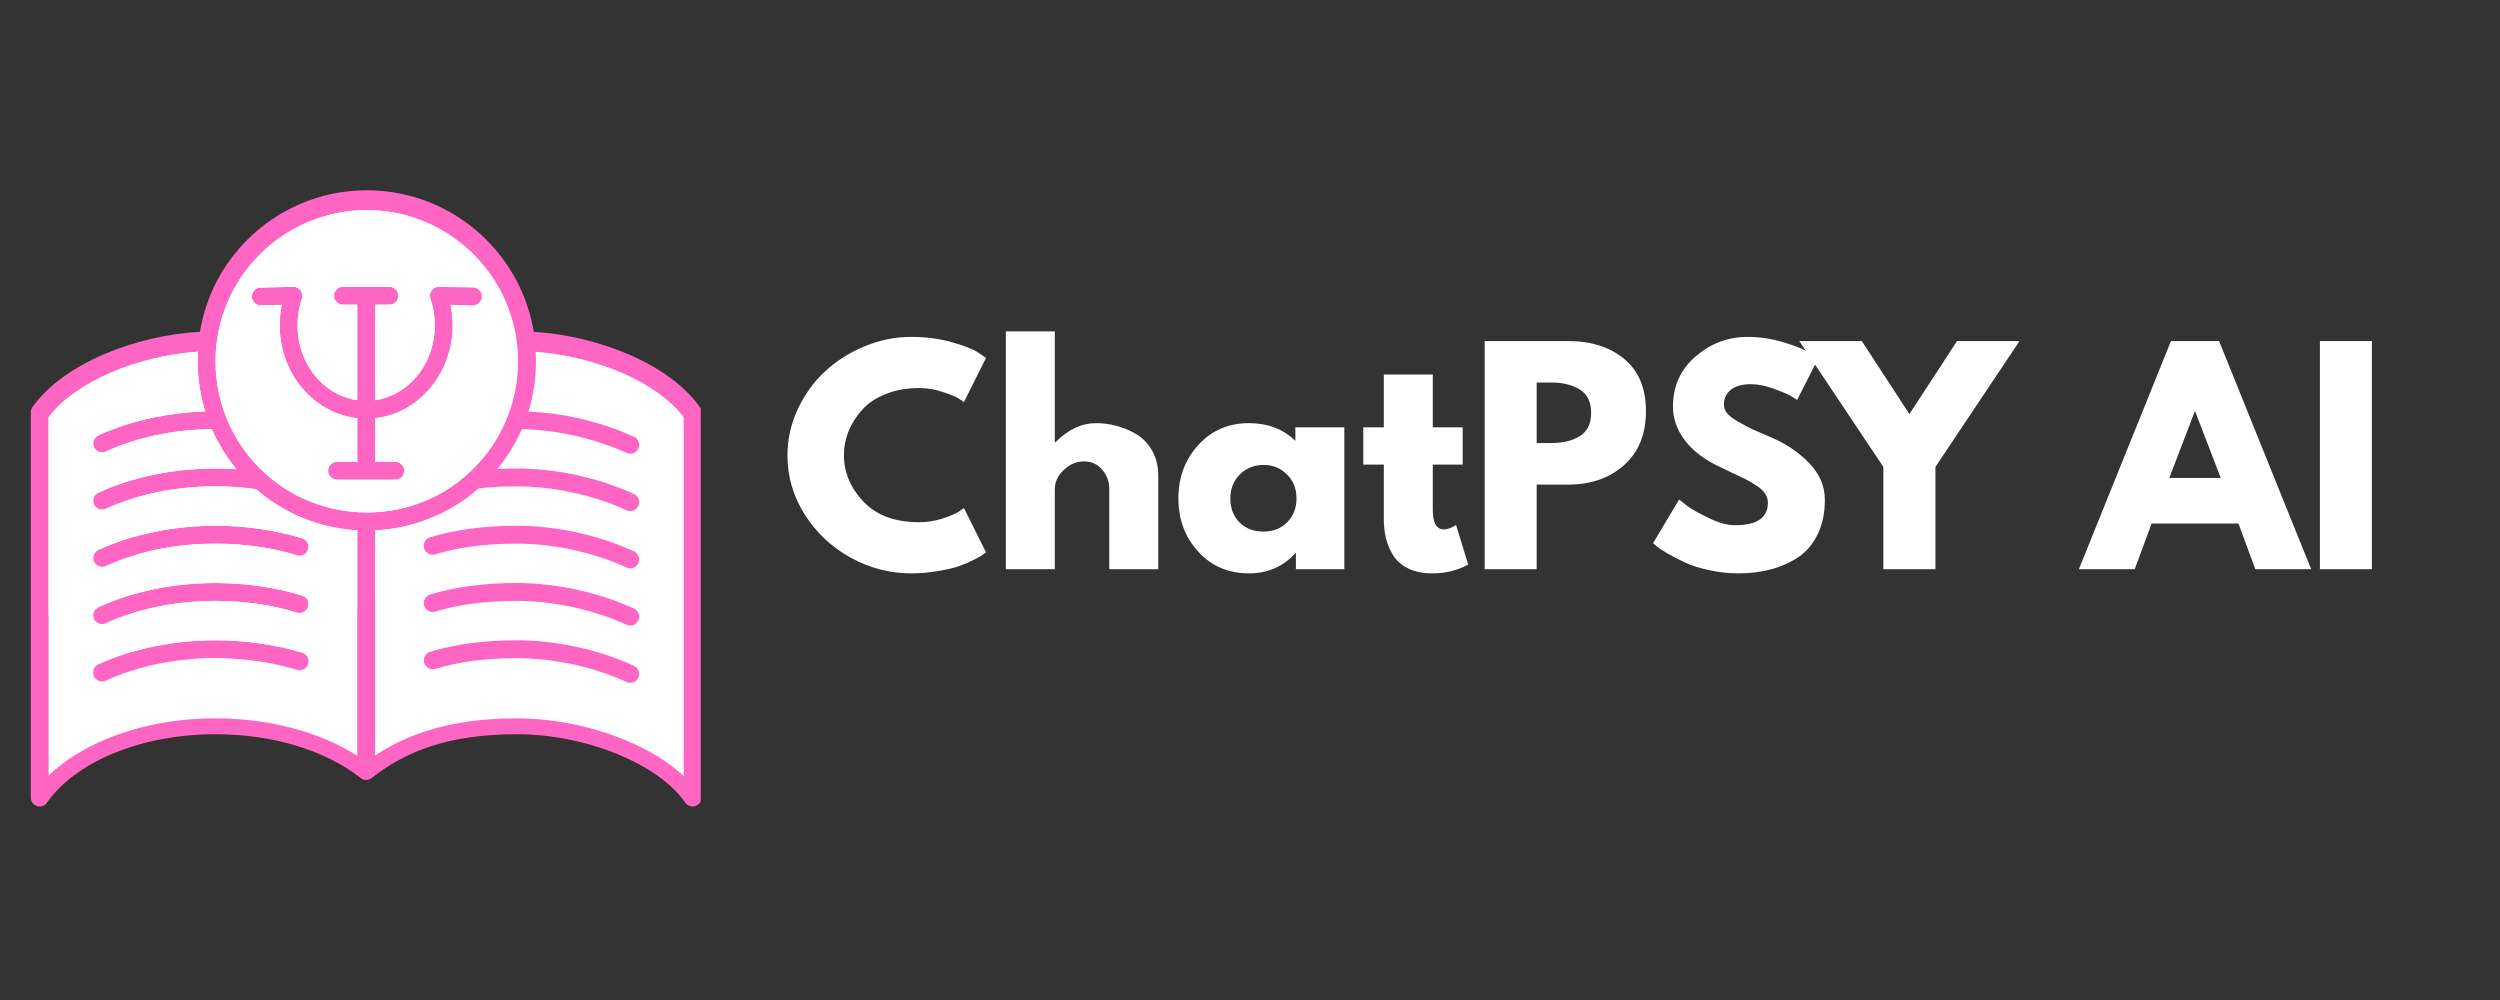
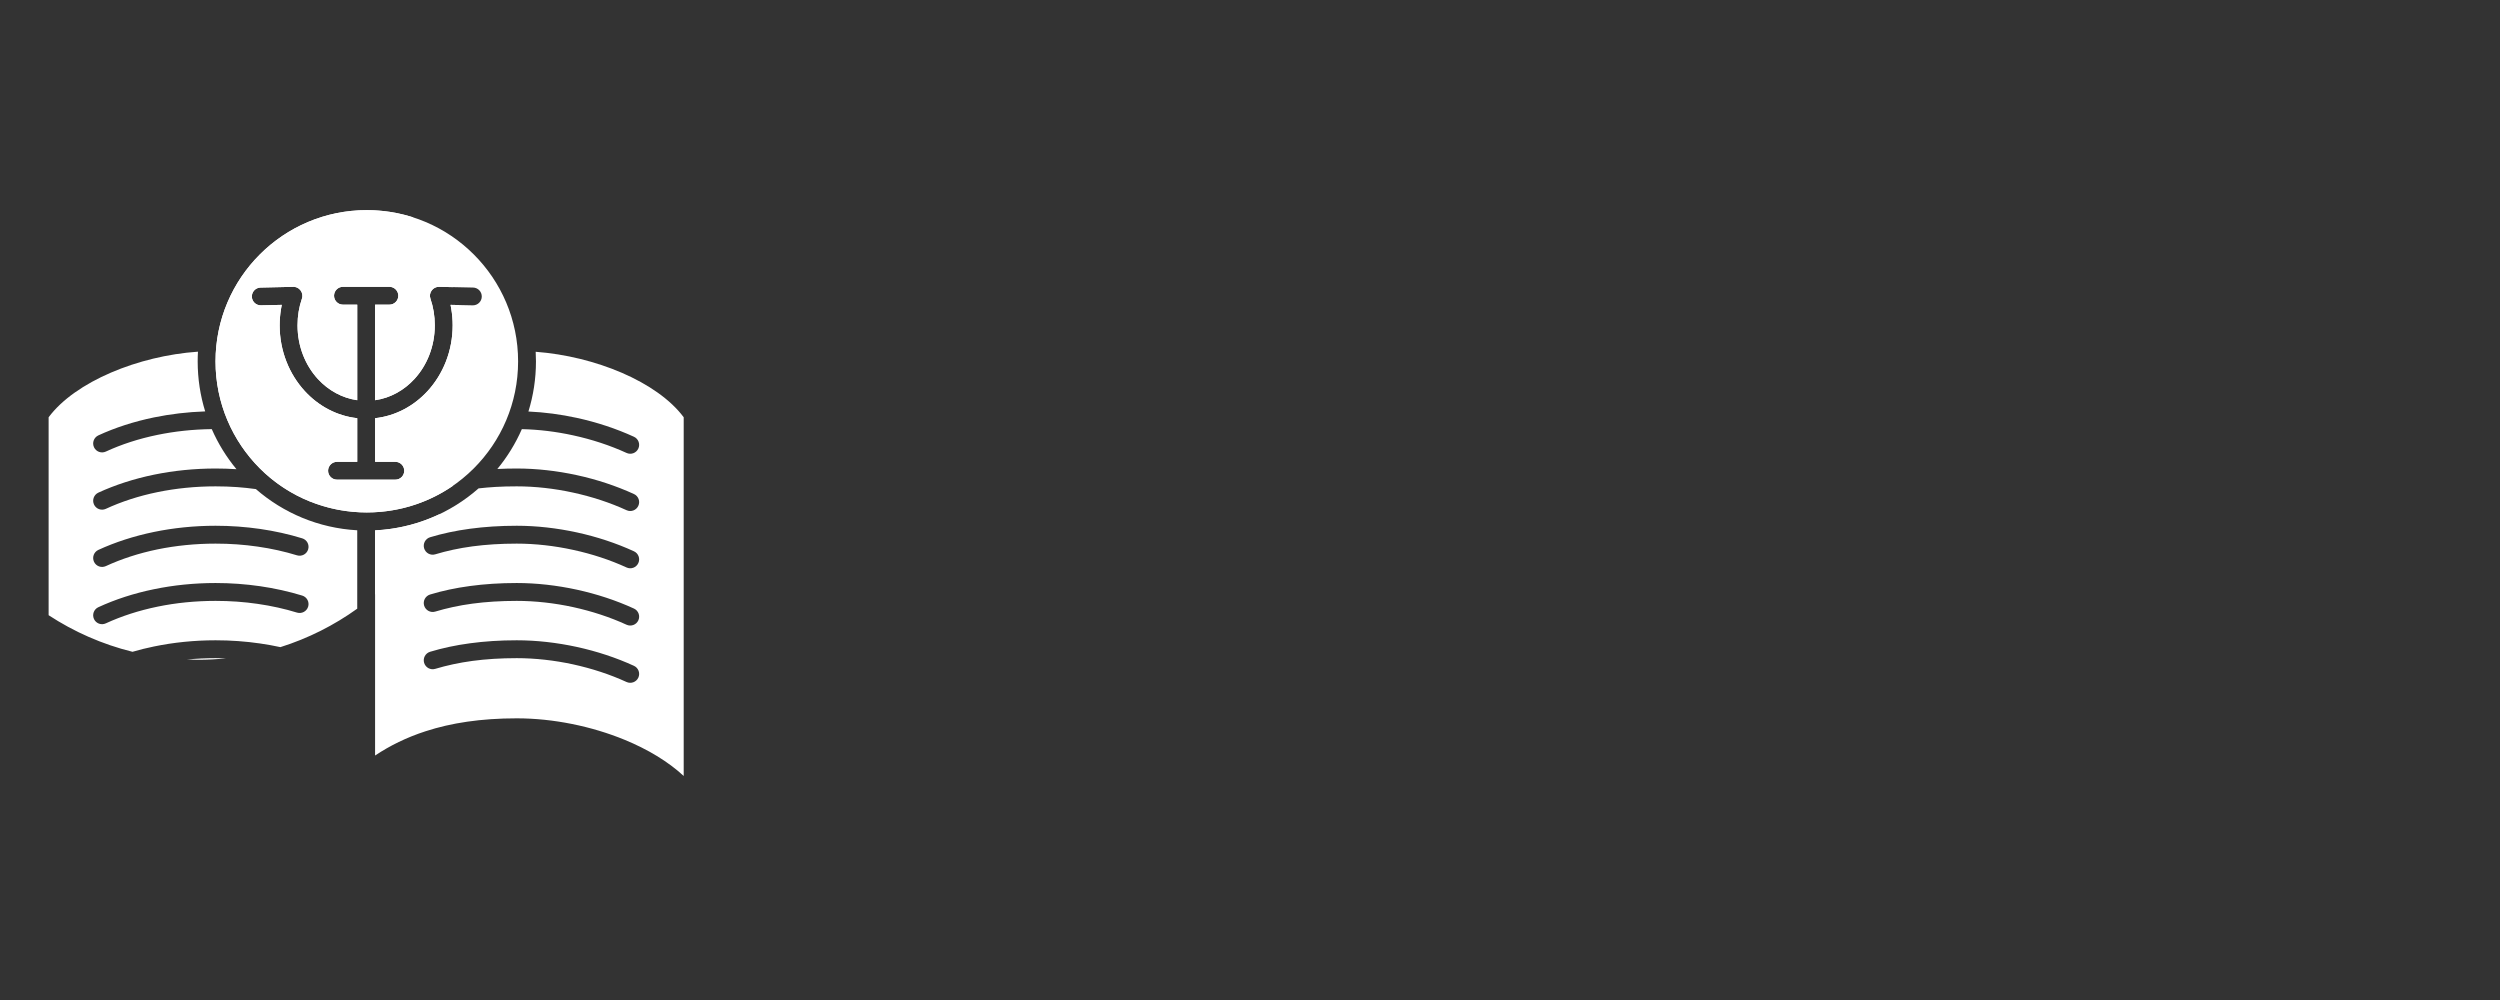
<svg xmlns="http://www.w3.org/2000/svg" width="500" zoomAndPan="magnify" viewBox="0 0 375 150" height="200" preserveAspectRatio="xMidYMid meet">
  <rect x="0" y="0" width="375" height="150" fill="#333333" stroke="none" />
  <defs>
    <clipPath id="07636e8bdb">
-       <path d="M 4.617 28.527 L 105.117 28.527 L 105.117 121 L 4.617 121 Z M 4.617 28.527 " />
-     </clipPath>
+       </clipPath>
    <clipPath id="de227b56c6">
-       <rect x="0" width="244" y="0" height="53" />
-     </clipPath>
+       </clipPath>
  </defs>
  <g id="ff77eba4cf">
    <g clip-rule="nonzero" clip-path="url(#07636e8bdb)">
      <path style=" stroke:none;fill-rule:evenodd;fill:#ff66c4;fill-opacity:1;" d="M 55.023 28.543 C 62.027 28.543 68.371 31.387 72.961 35.977 C 76.629 39.641 79.18 44.426 80.059 49.77 C 84.992 50.086 90.004 51.305 94.332 53.176 C 98.895 55.148 102.723 57.863 104.957 61.047 C 105.129 61.273 105.234 61.555 105.234 61.863 L 105.234 119.633 C 105.227 120.93 103.547 121.477 102.793 120.395 C 100.762 117.469 97.078 114.949 92.664 113.137 C 88.047 111.238 82.66 110.133 77.508 110.133 C 72.41 110.133 68.219 110.777 64.676 111.926 C 61.191 113.059 58.316 114.68 55.82 116.652 C 55.312 117.105 54.539 117.105 54.031 116.652 C 51.484 114.645 48.223 113.004 44.484 111.867 C 40.828 110.754 36.711 110.133 32.34 110.133 C 26.699 110.133 21.465 111.176 17.102 112.965 C 12.695 114.777 9.191 117.34 7.082 120.355 C 6.371 121.465 4.617 120.973 4.617 119.633 L 4.617 61.863 C 4.617 61.598 4.695 61.332 4.855 61.098 C 7.102 57.867 10.984 55.117 15.613 53.133 C 19.969 51.258 25.02 50.055 29.992 49.762 C 30.871 44.418 33.418 39.641 37.082 35.977 C 41.676 31.387 48.016 28.543 55.023 28.543 Z M 55.023 28.543 " />
    </g>
    <path style=" stroke:none;fill-rule:evenodd;fill:#ffffff;fill-opacity:1;" d="M 65.289 100.328 C 64.582 100.543 63.836 100.141 63.621 99.434 C 63.406 98.727 63.809 97.98 64.516 97.766 C 66.336 97.215 68.32 96.785 70.5 96.492 C 72.668 96.199 74.996 96.043 77.508 96.043 C 80.492 96.043 83.551 96.395 86.516 97.039 C 89.523 97.695 92.441 98.656 95.094 99.875 C 95.762 100.18 96.059 100.973 95.75 101.645 C 95.445 102.312 94.652 102.605 93.984 102.301 C 91.527 101.172 88.789 100.273 85.949 99.652 C 83.172 99.051 80.305 98.723 77.508 98.723 C 75.078 98.723 72.871 98.867 70.855 99.137 C 68.852 99.41 67.004 99.812 65.289 100.328 Z M 65.289 91.738 C 64.582 91.953 63.836 91.551 63.621 90.844 C 63.406 90.137 63.809 89.391 64.516 89.176 C 66.336 88.625 68.32 88.195 70.5 87.902 C 72.668 87.609 74.996 87.453 77.508 87.453 C 80.492 87.453 83.551 87.805 86.516 88.449 C 89.523 89.105 92.441 90.066 95.094 91.285 C 95.762 91.59 96.059 92.383 95.75 93.055 C 95.445 93.723 94.652 94.016 93.984 93.711 C 91.527 92.582 88.789 91.684 85.949 91.062 C 83.172 90.461 80.305 90.133 77.508 90.133 C 75.078 90.133 72.871 90.277 70.855 90.547 C 68.852 90.816 67.004 91.223 65.289 91.738 Z M 65.289 83.148 C 64.582 83.363 63.836 82.961 63.621 82.254 C 63.406 81.547 63.809 80.801 64.516 80.586 C 66.336 80.035 68.32 79.605 70.5 79.312 C 72.668 79.02 74.996 78.863 77.508 78.863 C 80.492 78.863 83.551 79.215 86.516 79.859 C 89.523 80.512 92.441 81.477 95.094 82.695 C 95.762 83 96.059 83.793 95.75 84.461 C 95.445 85.133 94.652 85.43 93.984 85.121 C 91.527 83.992 88.789 83.09 85.949 82.477 C 83.172 81.871 80.305 81.543 77.508 81.543 C 75.078 81.543 72.871 81.688 70.855 81.957 C 68.852 82.227 67.004 82.629 65.289 83.148 Z M 80.352 52.766 C 80.379 53.242 80.395 53.727 80.395 54.211 C 80.395 56.828 79.996 59.352 79.262 61.727 C 81.68 61.836 84.129 62.16 86.516 62.68 C 89.523 63.336 92.441 64.301 95.094 65.516 C 95.762 65.82 96.059 66.613 95.75 67.285 C 95.445 67.953 94.652 68.25 93.984 67.941 C 91.527 66.816 88.789 65.914 85.949 65.297 C 83.426 64.746 80.828 64.426 78.277 64.371 C 77.328 66.539 76.086 68.547 74.602 70.348 C 75.566 70.301 76.535 70.277 77.508 70.277 C 80.492 70.277 83.551 70.625 86.516 71.27 C 89.523 71.922 92.441 72.891 95.094 74.105 C 95.762 74.41 96.059 75.203 95.75 75.871 C 95.445 76.543 94.652 76.84 93.984 76.531 C 91.527 75.402 88.789 74.504 85.949 73.887 C 83.172 73.281 80.305 72.953 77.508 72.953 C 76.363 72.953 75.301 72.98 74.312 73.039 C 73.461 73.09 72.621 73.164 71.785 73.258 C 67.605 76.941 62.199 79.266 56.262 79.555 L 56.262 113.328 C 58.488 111.848 60.977 110.613 63.848 109.684 C 67.66 108.445 72.125 107.75 77.508 107.75 C 82.992 107.75 88.742 108.938 93.68 110.965 C 97.145 112.387 100.227 114.238 102.555 116.395 L 102.555 62.59 C 100.578 59.934 97.25 57.637 93.277 55.918 C 89.355 54.227 84.832 53.105 80.352 52.766 Z M 80.352 52.766 " />
    <path style=" stroke:none;fill-rule:evenodd;fill:#ffffff;fill-opacity:1;" d="M 65.977 77.102 C 63.531 81.734 60.223 85.84 56.262 89.207 L 56.262 79.555 C 59.73 79.387 63.012 78.523 65.977 77.102 Z M 65.977 77.102 " />
-     <path style=" stroke:none;fill-rule:evenodd;fill:#ffffff;fill-opacity:1;" d="M 15.871 102.098 C 15.199 102.406 14.406 102.113 14.098 101.441 C 13.789 100.773 14.082 99.98 14.75 99.668 C 17.262 98.508 20.078 97.59 23.109 96.969 C 26.027 96.367 29.133 96.043 32.34 96.043 C 34.621 96.043 36.855 96.207 39.008 96.52 C 41.211 96.836 43.328 97.312 45.332 97.926 C 46.039 98.141 46.438 98.883 46.223 99.59 C 46.008 100.297 45.266 100.695 44.559 100.48 C 42.703 99.91 40.719 99.469 38.633 99.164 C 36.621 98.875 34.516 98.723 32.34 98.723 C 29.289 98.723 26.363 99.023 23.641 99.586 C 20.828 100.164 18.207 101.016 15.871 102.098 Z M 15.871 93.504 C 15.199 93.816 14.406 93.523 14.098 92.855 C 13.789 92.184 14.082 91.387 14.75 91.082 C 17.262 89.922 20.078 89 23.109 88.379 C 26.027 87.777 29.133 87.453 32.34 87.453 C 34.621 87.453 36.855 87.621 39.008 87.93 C 41.211 88.25 43.328 88.723 45.332 89.336 C 46.039 89.551 46.438 90.297 46.223 91 C 46.008 91.703 45.266 92.102 44.559 91.891 C 42.703 91.32 40.719 90.879 38.633 90.578 C 36.621 90.285 34.516 90.133 32.34 90.133 C 29.289 90.133 26.363 90.434 23.641 90.996 C 20.828 91.574 18.207 92.43 15.871 93.504 Z M 15.871 84.918 C 15.199 85.227 14.406 84.934 14.098 84.262 C 13.789 83.594 14.082 82.797 14.75 82.488 C 17.262 81.332 20.078 80.414 23.109 79.789 C 26.027 79.188 29.133 78.863 32.34 78.863 C 34.621 78.863 36.855 79.031 39.008 79.34 C 41.211 79.66 43.328 80.133 45.332 80.75 C 46.039 80.961 46.438 81.707 46.223 82.41 C 46.008 83.113 45.266 83.512 44.559 83.301 C 42.703 82.73 40.719 82.285 38.633 81.988 C 36.621 81.695 34.516 81.543 32.34 81.543 C 29.289 81.543 26.363 81.848 23.641 82.402 C 20.828 82.984 18.207 83.84 15.871 84.918 Z M 53.586 79.543 C 47.781 79.219 42.5 76.945 38.383 73.363 C 37.465 73.234 36.531 73.137 35.59 73.066 C 34.543 72.992 33.457 72.953 32.34 72.953 C 29.289 72.953 26.363 73.258 23.641 73.816 C 20.828 74.395 18.207 75.246 15.871 76.328 C 15.199 76.637 14.406 76.344 14.098 75.672 C 13.789 75.004 14.082 74.211 14.75 73.898 C 17.262 72.742 20.078 71.824 23.109 71.199 C 26.027 70.602 29.133 70.277 32.34 70.277 C 33.383 70.277 34.426 70.312 35.469 70.379 C 33.973 68.57 32.719 66.547 31.766 64.367 C 28.922 64.402 26.195 64.703 23.641 65.227 C 20.828 65.805 18.207 66.656 15.871 67.738 C 15.199 68.047 14.406 67.754 14.098 67.082 C 13.789 66.414 14.082 65.621 14.75 65.309 C 17.262 64.152 20.078 63.234 23.109 62.609 C 25.551 62.109 28.125 61.797 30.777 61.711 C 30.047 59.344 29.652 56.824 29.652 54.211 C 29.652 53.719 29.664 53.234 29.695 52.75 C 25.188 53.066 20.621 54.184 16.656 55.887 C 12.645 57.609 9.281 59.922 7.293 62.59 L 7.293 116.328 C 9.594 114.117 12.594 112.23 16.086 110.793 C 20.77 108.867 26.355 107.75 32.34 107.75 C 36.953 107.75 41.34 108.418 45.258 109.609 C 48.367 110.555 51.18 111.828 53.586 113.363 Z M 53.586 79.543 " />
    <path style=" stroke:none;fill-rule:evenodd;fill:#ffffff;fill-opacity:1;" d="M 19.875 97.77 C 20.922 97.465 22 97.195 23.109 96.969 C 26.027 96.367 29.133 96.043 32.34 96.043 C 34.621 96.043 36.855 96.207 39.008 96.52 C 40.047 96.668 41.066 96.855 42.062 97.07 C 46.23 95.758 50.109 93.797 53.586 91.301 L 53.586 79.543 C 47.781 79.219 42.5 76.945 38.383 73.363 C 37.465 73.234 36.531 73.137 35.59 73.066 C 34.543 72.992 33.457 72.953 32.34 72.953 C 29.289 72.953 26.363 73.258 23.641 73.816 C 20.828 74.391 18.207 75.246 15.871 76.328 C 15.199 76.637 14.406 76.344 14.098 75.672 C 13.789 75.004 14.082 74.211 14.75 73.898 C 17.262 72.742 20.078 71.824 23.109 71.199 C 26.027 70.602 29.133 70.277 32.34 70.277 C 33.383 70.277 34.426 70.312 35.469 70.379 C 33.973 68.57 32.719 66.547 31.766 64.367 C 28.922 64.402 26.195 64.703 23.641 65.227 C 20.828 65.805 18.207 66.656 15.871 67.738 C 15.199 68.047 14.406 67.754 14.098 67.082 C 13.789 66.414 14.082 65.621 14.75 65.309 C 17.262 64.152 20.078 63.234 23.109 62.609 C 25.551 62.109 28.125 61.797 30.777 61.711 C 30.047 59.344 29.652 56.824 29.652 54.211 C 29.652 53.719 29.664 53.234 29.695 52.75 C 25.188 53.066 20.621 54.184 16.656 55.887 C 12.645 57.609 9.281 59.922 7.293 62.59 L 7.293 92.281 C 11.094 94.77 15.336 96.648 19.875 97.77 Z M 33.93 98.75 C 33.402 98.73 32.875 98.723 32.34 98.723 C 30.875 98.723 29.441 98.793 28.047 98.926 C 28.602 98.949 29.164 98.965 29.727 98.965 C 31.145 98.965 32.547 98.891 33.93 98.75 Z M 15.871 93.504 C 15.199 93.816 14.406 93.523 14.098 92.855 C 13.789 92.184 14.082 91.387 14.75 91.082 C 17.262 89.922 20.078 89 23.109 88.379 C 26.027 87.777 29.133 87.453 32.34 87.453 C 34.621 87.453 36.855 87.621 39.008 87.93 C 41.211 88.25 43.328 88.723 45.332 89.336 C 46.039 89.551 46.438 90.297 46.223 91 C 46.008 91.703 45.266 92.102 44.559 91.891 C 42.703 91.32 40.719 90.879 38.633 90.578 C 36.621 90.285 34.516 90.133 32.34 90.133 C 29.289 90.133 26.363 90.434 23.641 90.996 C 20.828 91.574 18.207 92.43 15.871 93.504 Z M 15.871 84.918 C 15.199 85.227 14.406 84.934 14.098 84.262 C 13.789 83.594 14.082 82.797 14.75 82.488 C 17.262 81.332 20.078 80.414 23.109 79.789 C 26.027 79.188 29.133 78.863 32.34 78.863 C 34.621 78.863 36.855 79.031 39.008 79.34 C 41.211 79.66 43.328 80.133 45.332 80.75 C 46.039 80.961 46.438 81.707 46.223 82.41 C 46.008 83.113 45.266 83.512 44.559 83.301 C 42.703 82.73 40.719 82.285 38.633 81.988 C 36.621 81.695 34.516 81.543 32.34 81.543 C 29.289 81.543 26.363 81.848 23.641 82.402 C 20.828 82.984 18.207 83.84 15.871 84.918 Z M 15.871 84.918 " />
    <path style=" stroke:none;fill-rule:evenodd;fill:#ffffff;fill-opacity:1;" d="M 58.406 43.02 C 59.145 43.02 59.746 43.621 59.746 44.359 C 59.746 45.102 59.145 45.699 58.406 45.699 L 56.262 45.699 L 56.262 60.031 C 58.555 59.703 60.609 58.547 62.168 56.848 C 64.055 54.797 65.219 51.949 65.219 48.797 C 65.219 48.086 65.164 47.402 65.055 46.754 C 64.945 46.086 64.781 45.43 64.562 44.793 C 64.262 43.922 64.93 43.008 65.852 43.023 L 70.961 43.133 C 71.695 43.148 72.281 43.758 72.266 44.496 C 72.254 45.23 71.645 45.816 70.906 45.801 L 67.582 45.73 C 67.621 45.926 67.66 46.125 67.691 46.324 C 67.828 47.141 67.898 47.969 67.898 48.797 C 67.898 52.641 66.461 56.125 64.137 58.66 C 62.078 60.898 59.332 62.391 56.262 62.73 L 56.262 69.273 L 59.301 69.273 C 60.039 69.273 60.637 69.875 60.637 70.613 C 60.637 71.352 60.039 71.949 59.301 71.949 L 50.551 71.949 C 49.809 71.949 49.211 71.352 49.211 70.613 C 49.211 69.875 49.809 69.273 50.551 69.273 L 53.586 69.273 L 53.586 62.73 C 50.52 62.391 47.77 60.898 45.715 58.66 C 43.387 56.125 41.949 52.641 41.949 48.797 C 41.949 47.969 42.02 47.141 42.156 46.324 C 42.188 46.125 42.227 45.926 42.266 45.73 L 39.137 45.801 C 38.402 45.816 37.793 45.23 37.777 44.496 C 37.766 43.758 38.348 43.148 39.086 43.133 L 43.891 43.027 C 44.832 42.93 45.605 43.879 45.289 44.793 C 45.07 45.434 44.902 46.086 44.793 46.754 C 44.684 47.402 44.629 48.086 44.629 48.797 C 44.629 51.949 45.797 54.797 47.68 56.848 C 49.242 58.547 51.297 59.703 53.586 60.031 L 53.586 45.699 L 51.445 45.699 C 50.703 45.699 50.105 45.098 50.105 44.359 C 50.105 43.621 50.703 43.02 51.445 43.02 Z M 71.07 38.168 C 66.965 34.059 61.289 31.52 55.023 31.52 C 48.754 31.52 43.082 34.059 38.977 38.168 C 34.871 42.27 32.328 47.945 32.328 54.211 C 32.328 60.48 34.871 66.152 38.977 70.258 C 47.789 79.07 62.258 79.07 71.07 70.258 C 75.176 66.152 77.715 60.477 77.715 54.211 C 77.715 47.945 75.176 42.27 71.07 38.168 Z M 71.07 38.168 " />
    <path style=" stroke:none;fill-rule:evenodd;fill:#ffffff;fill-opacity:1;" d="M 58.406 43.02 C 59.145 43.02 59.746 43.621 59.746 44.359 C 59.746 45.102 59.145 45.699 58.406 45.699 L 56.262 45.699 L 56.262 60.031 C 58.555 59.703 60.609 58.547 62.168 56.848 C 64.055 54.797 65.219 51.949 65.219 48.797 C 65.219 48.086 65.164 47.402 65.055 46.754 C 64.945 46.086 64.781 45.43 64.562 44.793 C 64.262 43.922 64.93 43.008 65.852 43.023 L 67.902 43.07 C 66.41 39.258 64.367 35.727 61.867 32.57 C 59.707 31.887 57.406 31.52 55.023 31.52 C 48.758 31.52 43.082 34.059 38.977 38.168 C 34.871 42.27 32.328 47.945 32.328 54.211 C 32.328 60.48 34.871 66.152 38.977 70.258 C 46.801 78.082 59.082 78.961 67.906 72.891 C 69.711 68.273 70.703 63.246 70.703 57.988 C 70.703 53.727 70.051 49.621 68.848 45.758 L 67.582 45.73 C 67.625 45.926 67.66 46.125 67.691 46.324 C 67.828 47.141 67.898 47.969 67.898 48.797 C 67.898 52.641 66.461 56.125 64.137 58.66 C 62.078 60.898 59.332 62.391 56.266 62.73 L 56.266 69.273 L 59.301 69.273 C 60.039 69.273 60.637 69.875 60.637 70.613 C 60.637 71.352 60.039 71.949 59.301 71.949 L 50.551 71.949 C 49.812 71.949 49.211 71.352 49.211 70.613 C 49.211 69.875 49.812 69.273 50.551 69.273 L 53.586 69.273 L 53.586 62.73 C 50.52 62.391 47.77 60.898 45.715 58.66 C 43.391 56.125 41.949 52.641 41.949 48.797 C 41.949 47.969 42.023 47.141 42.156 46.324 C 42.191 46.125 42.227 45.926 42.266 45.73 L 39.137 45.801 C 38.402 45.816 37.793 45.23 37.777 44.496 C 37.766 43.758 38.348 43.148 39.086 43.133 L 43.891 43.027 C 44.836 42.93 45.605 43.879 45.289 44.793 C 45.07 45.434 44.902 46.09 44.793 46.754 C 44.688 47.402 44.629 48.086 44.629 48.797 C 44.629 51.949 45.797 54.797 47.68 56.852 C 49.242 58.547 51.297 59.703 53.586 60.031 L 53.586 45.699 L 51.445 45.699 C 50.703 45.699 50.105 45.098 50.105 44.359 C 50.105 43.621 50.703 43.02 51.445 43.02 Z M 58.406 43.02 " />
    <g transform="matrix(1,0,0,1,116,48)">
      <g clip-path="url(#de227b56c6)">
        <g style="fill:#ffffff;fill-opacity:1;">
          <g transform="translate(1.166, 37.379)">
            <path style="stroke:none" d="M 20.703 -7.047 C 21.891 -7.047 23.039 -7.223 24.156 -7.578 C 25.281 -7.941 26.109 -8.289 26.641 -8.625 L 27.422 -9.172 L 30.734 -2.531 C 30.629 -2.445 30.477 -2.332 30.281 -2.188 C 30.094 -2.051 29.645 -1.797 28.938 -1.422 C 28.227 -1.055 27.473 -0.734 26.672 -0.453 C 25.867 -0.18 24.816 0.062 23.516 0.281 C 22.223 0.508 20.883 0.625 19.5 0.625 C 16.32 0.625 13.305 -0.156 10.453 -1.719 C 7.609 -3.281 5.312 -5.43 3.562 -8.172 C 1.82 -10.91 0.953 -13.867 0.953 -17.047 C 0.953 -19.453 1.461 -21.758 2.484 -23.969 C 3.516 -26.188 4.879 -28.082 6.578 -29.656 C 8.273 -31.238 10.258 -32.5 12.531 -33.438 C 14.801 -34.375 17.125 -34.844 19.5 -34.844 C 21.707 -34.844 23.742 -34.578 25.609 -34.047 C 27.484 -33.523 28.805 -33.004 29.578 -32.484 L 30.734 -31.688 L 27.422 -25.062 C 27.223 -25.227 26.93 -25.426 26.547 -25.656 C 26.16 -25.895 25.383 -26.207 24.219 -26.594 C 23.062 -26.977 21.891 -27.172 20.703 -27.172 C 18.816 -27.172 17.129 -26.863 15.641 -26.25 C 14.148 -25.645 12.969 -24.844 12.094 -23.844 C 11.219 -22.852 10.551 -21.785 10.094 -20.641 C 9.645 -19.492 9.422 -18.328 9.422 -17.141 C 9.422 -14.535 10.395 -12.203 12.344 -10.141 C 14.289 -8.078 17.078 -7.047 20.703 -7.047 Z M 20.703 -7.047 " />
          </g>
        </g>
        <g style="fill:#ffffff;fill-opacity:1;">
          <g transform="translate(32.393, 37.379)">
            <path style="stroke:none" d="M 2.484 0 L 2.484 -35.672 L 9.828 -35.672 L 9.828 -19.047 L 9.922 -19.047 C 11.828 -20.953 13.859 -21.906 16.016 -21.906 C 17.066 -21.906 18.109 -21.766 19.141 -21.484 C 20.18 -21.211 21.176 -20.785 22.125 -20.203 C 23.082 -19.617 23.859 -18.797 24.453 -17.734 C 25.047 -16.672 25.344 -15.43 25.344 -14.016 L 25.344 0 L 18 0 L 18 -12.031 C 18 -13.133 17.645 -14.098 16.938 -14.922 C 16.238 -15.754 15.32 -16.172 14.188 -16.172 C 13.082 -16.172 12.078 -15.742 11.172 -14.891 C 10.273 -14.035 9.828 -13.082 9.828 -12.031 L 9.828 0 Z M 2.484 0 " />
          </g>
        </g>
        <g style="fill:#ffffff;fill-opacity:1;">
          <g transform="translate(59.805, 37.379)">
            <path style="stroke:none" d="M 3.938 -2.625 C 1.945 -4.801 0.953 -7.461 0.953 -10.609 C 0.953 -13.766 1.945 -16.438 3.938 -18.625 C 5.926 -20.812 8.457 -21.906 11.531 -21.906 C 14.352 -21.906 16.676 -21.02 18.5 -19.25 L 18.5 -21.281 L 25.844 -21.281 L 25.844 0 L 18.578 0 L 18.578 -2.406 L 18.5 -2.406 C 16.676 -0.383 14.352 0.625 11.531 0.625 C 8.457 0.625 5.926 -0.457 3.938 -2.625 Z M 10.172 -14.219 C 9.223 -13.281 8.75 -12.078 8.75 -10.609 C 8.75 -9.148 9.203 -7.957 10.109 -7.031 C 11.023 -6.102 12.234 -5.641 13.734 -5.641 C 15.172 -5.641 16.352 -6.109 17.281 -7.047 C 18.207 -7.992 18.672 -9.188 18.672 -10.625 C 18.672 -12.082 18.191 -13.281 17.234 -14.219 C 16.285 -15.164 15.117 -15.641 13.734 -15.641 C 12.316 -15.641 11.129 -15.164 10.172 -14.219 Z M 10.172 -14.219 " />
          </g>
        </g>
        <g style="fill:#ffffff;fill-opacity:1;">
          <g transform="translate(87.839, 37.379)">
            <path style="stroke:none" d="M 3.734 -21.281 L 3.734 -29.203 L 11.078 -29.203 L 11.078 -21.281 L 15.562 -21.281 L 15.562 -15.688 L 11.078 -15.688 L 11.078 -8.922 C 11.078 -6.953 11.629 -5.969 12.734 -5.969 C 13.016 -5.969 13.305 -6.023 13.609 -6.141 C 13.91 -6.254 14.145 -6.363 14.312 -6.469 L 14.562 -6.641 L 16.391 -0.703 C 14.805 0.18 13.008 0.625 11 0.625 C 9.613 0.625 8.422 0.383 7.422 -0.094 C 6.43 -0.582 5.676 -1.234 5.156 -2.047 C 4.645 -2.867 4.281 -3.727 4.062 -4.625 C 3.844 -5.52 3.734 -6.484 3.734 -7.516 L 3.734 -15.688 L 0.656 -15.688 L 0.656 -21.281 Z M 3.734 -21.281 " />
          </g>
        </g>
        <g style="fill:#ffffff;fill-opacity:1;">
          <g transform="translate(104.22, 37.379)">
            <path style="stroke:none" d="M 2.484 -34.219 L 14.969 -34.219 C 18.457 -34.219 21.281 -33.316 23.438 -31.516 C 25.594 -29.723 26.672 -27.113 26.672 -23.688 C 26.672 -20.258 25.578 -17.566 23.391 -15.609 C 21.211 -13.66 18.406 -12.688 14.969 -12.688 L 10.281 -12.688 L 10.281 0 L 2.484 0 Z M 10.281 -18.922 L 12.484 -18.922 C 14.223 -18.922 15.648 -19.27 16.766 -19.969 C 17.891 -20.676 18.453 -21.832 18.453 -23.438 C 18.453 -25.07 17.891 -26.238 16.766 -26.938 C 15.648 -27.645 14.223 -28 12.484 -28 L 10.281 -28 Z M 10.281 -18.922 " />
          </g>
        </g>
        <g style="fill:#ffffff;fill-opacity:1;">
          <g transform="translate(131.009, 37.379)">
            <path style="stroke:none" d="M 15.094 -34.844 C 16.945 -34.844 18.758 -34.57 20.531 -34.031 C 22.301 -33.5 23.613 -32.969 24.469 -32.438 L 25.719 -31.609 L 22.562 -25.391 C 22.312 -25.555 21.961 -25.77 21.516 -26.031 C 21.078 -26.289 20.25 -26.641 19.031 -27.078 C 17.82 -27.523 16.691 -27.75 15.641 -27.75 C 14.336 -27.75 13.332 -27.473 12.625 -26.922 C 11.926 -26.367 11.578 -25.625 11.578 -24.688 C 11.578 -24.219 11.738 -23.781 12.062 -23.375 C 12.395 -22.977 12.961 -22.551 13.766 -22.094 C 14.566 -21.633 15.27 -21.266 15.875 -20.984 C 16.488 -20.711 17.43 -20.301 18.703 -19.75 C 20.922 -18.812 22.812 -17.531 24.375 -15.906 C 25.938 -14.289 26.719 -12.457 26.719 -10.406 C 26.719 -8.445 26.363 -6.734 25.656 -5.266 C 24.945 -3.797 23.977 -2.645 22.75 -1.812 C 21.52 -0.988 20.156 -0.379 18.656 0.016 C 17.164 0.422 15.551 0.625 13.812 0.625 C 12.32 0.625 10.859 0.469 9.422 0.156 C 7.984 -0.145 6.781 -0.52 5.812 -0.969 C 4.844 -1.426 3.969 -1.875 3.188 -2.312 C 2.414 -2.758 1.852 -3.133 1.5 -3.438 L 0.953 -3.906 L 4.859 -10.453 C 5.18 -10.18 5.633 -9.828 6.219 -9.391 C 6.801 -8.961 7.832 -8.391 9.312 -7.672 C 10.789 -6.953 12.098 -6.594 13.234 -6.594 C 16.523 -6.594 18.172 -7.711 18.172 -9.953 C 18.172 -10.422 18.051 -10.852 17.812 -11.25 C 17.582 -11.656 17.172 -12.055 16.578 -12.453 C 15.984 -12.859 15.457 -13.176 15 -13.406 C 14.539 -13.645 13.789 -14.004 12.75 -14.484 C 11.719 -14.973 10.953 -15.344 10.453 -15.594 C 8.379 -16.625 6.773 -17.906 5.641 -19.438 C 4.504 -20.969 3.938 -22.617 3.938 -24.391 C 3.938 -27.461 5.07 -29.973 7.344 -31.922 C 9.613 -33.867 12.195 -34.844 15.094 -34.844 Z M 15.094 -34.844 " />
          </g>
        </g>
        <g style="fill:#ffffff;fill-opacity:1;">
          <g transform="translate(155.144, 37.379)">
-             <path style="stroke:none" d="M -1.25 -34.219 L 8.125 -34.219 L 15.266 -23.266 L 22.406 -34.219 L 31.781 -34.219 L 19.172 -15.344 L 19.172 0 L 11.359 0 L 11.359 -15.344 Z M -1.25 -34.219 " />
-           </g>
+             </g>
        </g>
        <g style="fill:#ffffff;fill-opacity:1;">
          <g transform="translate(185.666, 37.379)">
            <path style="stroke:none" d="" />
          </g>
        </g>
        <g style="fill:#ffffff;fill-opacity:1;">
          <g transform="translate(196.988, 37.379)">
            <path style="stroke:none" d="M 19.875 -34.219 L 33.688 0 L 25.312 0 L 22.781 -6.844 L 9.75 -6.844 L 7.219 0 L -1.156 0 L 12.656 -34.219 Z M 20.125 -13.688 L 16.297 -23.641 L 16.219 -23.641 L 12.406 -13.688 Z M 20.125 -13.688 " />
          </g>
        </g>
        <g style="fill:#ffffff;fill-opacity:1;">
          <g transform="translate(229.5, 37.379)">
            <path style="stroke:none" d="M 10.281 -34.219 L 10.281 0 L 2.484 0 L 2.484 -34.219 Z M 10.281 -34.219 " />
          </g>
        </g>
      </g>
    </g>
  </g>
</svg>